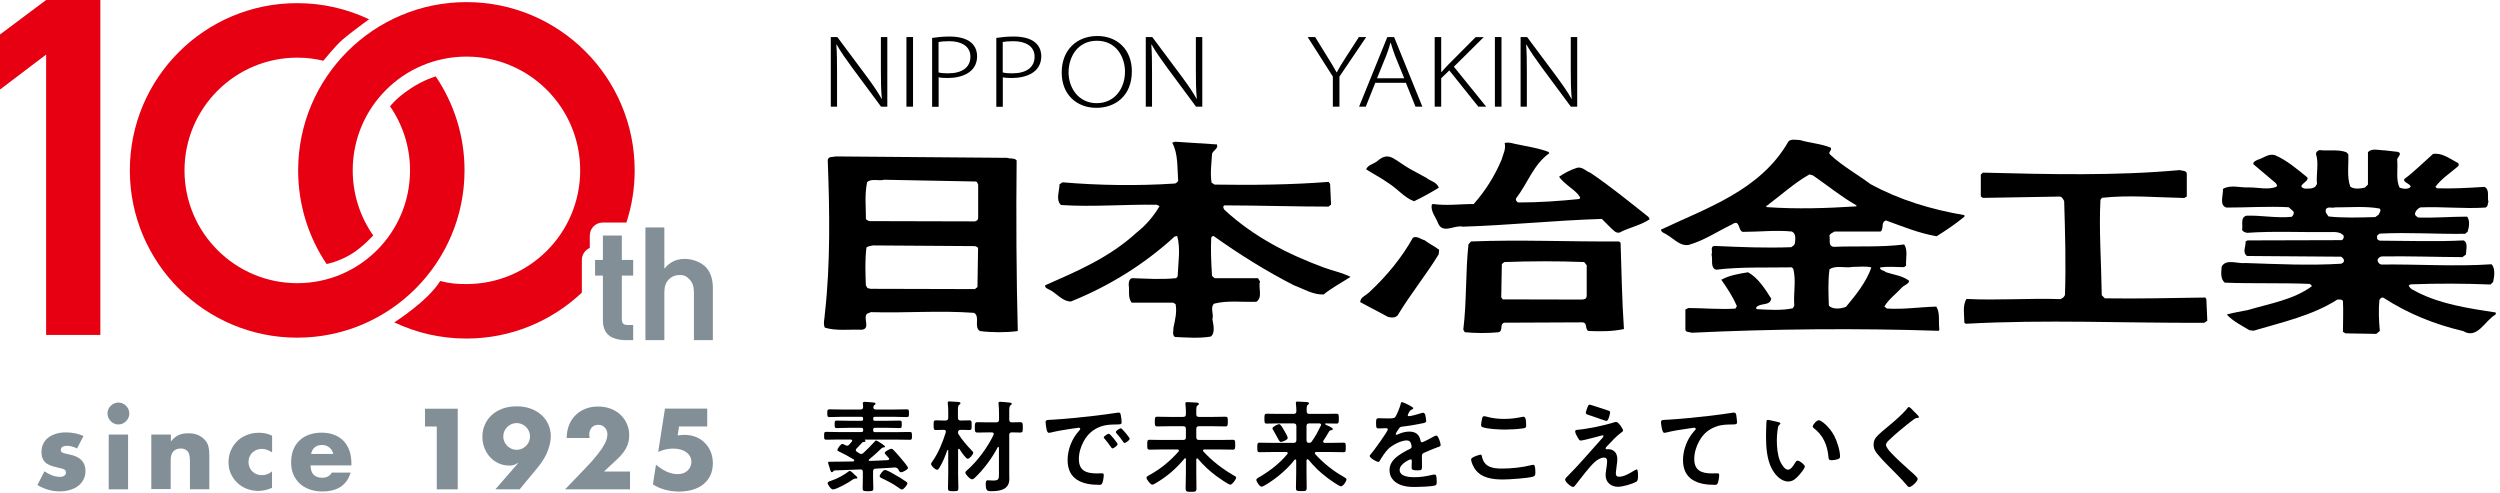
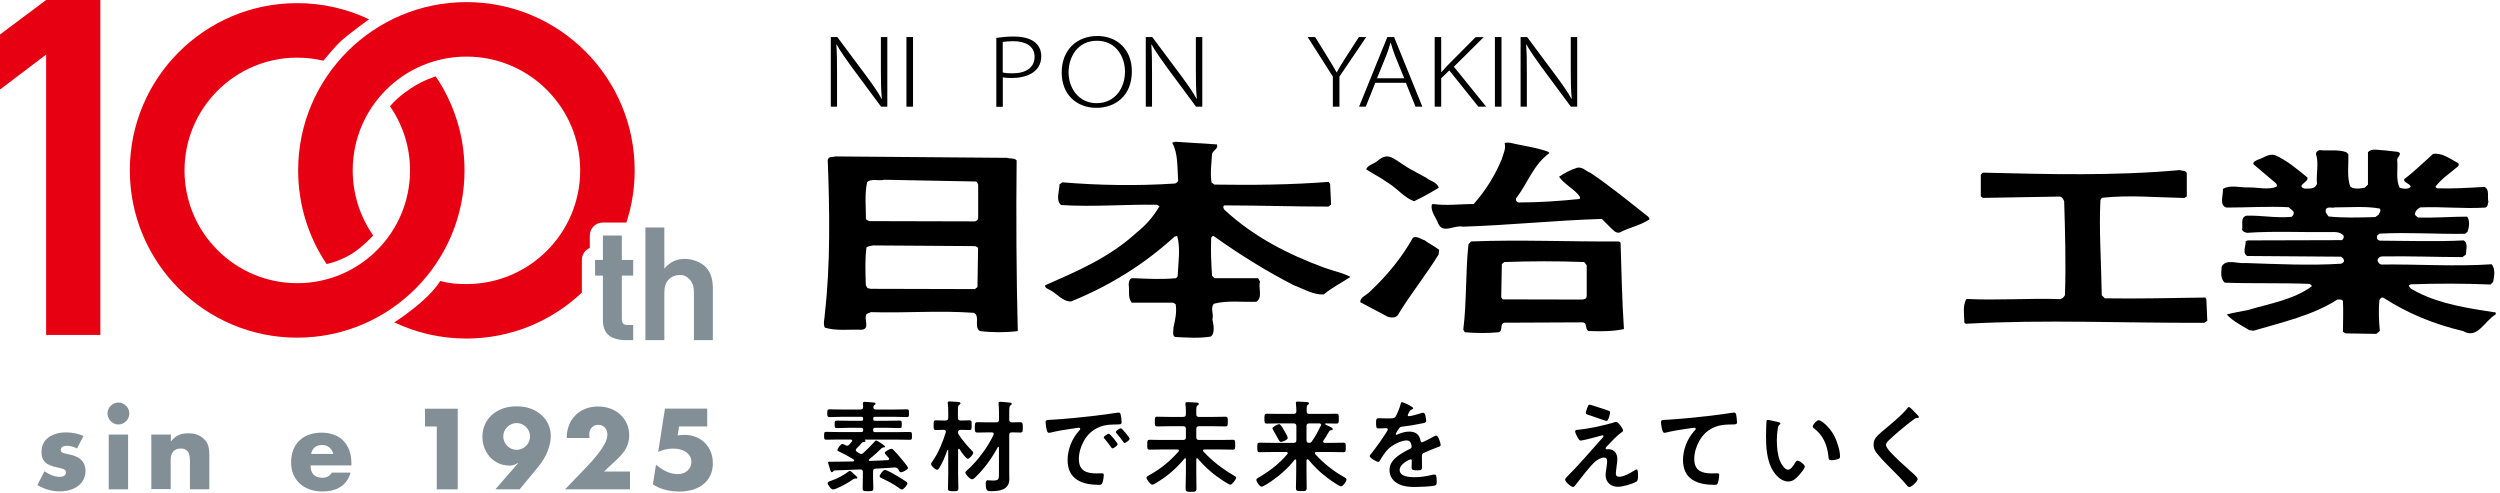
<svg xmlns="http://www.w3.org/2000/svg" width="284" height="56" viewBox="0 0 284 56" fill="none">
  <g clip-path="url(#clip0_1659_1316)">
    <path d="M5.24 6.2L0 10.17V3.92L5.24 0H11.4V38.05H5.24V6.2Z" fill="#E70012" />
    <path d="M46.63 10.069C45.03 11.109 44.31 12.079 44.31 12.079C45.74 14.149 46.58 16.659 46.58 19.359C46.58 26.439 40.84 32.169 33.77 32.169C26.7 32.169 20.96 26.429 20.96 19.359C20.96 12.289 26.7 6.549 33.77 6.549C34.79 6.549 35.78 6.669 36.74 6.899C36.74 6.899 38.08 5.219 38.94 4.479C39.79 3.739 41.92 2.189 41.92 2.189C39.45 1.019 36.69 0.359 33.78 0.359C23.26 0.339 14.75 8.859 14.75 19.349C14.75 29.839 23.26 38.359 33.76 38.359C44.26 38.359 52.77 29.849 52.77 19.349C52.77 15.399 51.56 11.729 49.5 8.679C49.5 8.679 48.23 9.019 46.63 10.059" fill="#E70012" />
    <path d="M66.999 28.17V26.76C66.999 25.94 67.659 25.28 68.479 25.28H71.159C71.769 23.42 72.099 21.43 72.099 19.36C72.099 8.8 63.539 0.24 52.989 0.24C42.439 0.24 33.869 8.8 33.869 19.35C33.869 23.29 35.059 26.95 37.099 29.99C37.099 29.99 38.439 29.77 39.979 28.82C41.169 28.09 42.399 26.75 42.399 26.75C40.929 24.65 40.069 22.1 40.069 19.35C40.069 12.21 45.849 6.43 52.989 6.43C60.129 6.43 65.909 12.21 65.909 19.35C65.909 26.49 60.129 32.27 52.989 32.27C51.959 32.27 51.129 32.22 50.009 31.92C48.599 34.22 44.789 36.62 44.789 36.62C47.269 37.8 50.049 38.46 52.979 38.46C58.059 38.46 62.679 36.47 66.099 33.24V29.53C66.099 28.92 66.469 28.4 66.989 28.17H66.999Z" fill="#E70012" />
    <path d="M68.49 26.76H70.64V29.53H71.93V31.31H70.64V36.24C70.63 36.7 70.84 36.93 71.27 36.92H71.93V38.64H71.01C70.39 38.64 69.5 38.44 69.1 38.04C68.69 37.66 68.49 37.11 68.49 36.39V31.31H67.6V29.53H68.49V26.76Z" fill="#828F97" />
    <path d="M73.32 25.84H75.47V30.49H75.5C76.08 29.77 76.85 29.41 77.79 29.41C78.52 29.41 79.43 29.68 80.04 30.21C80.64 30.75 80.95 31.54 80.98 32.58V38.64H78.83V33.21C78.83 32.57 78.67 32.09 78.34 31.75C78.02 31.41 77.74 31.24 77.23 31.24C76.72 31.24 76.3 31.41 75.97 31.75C75.64 32.08 75.47 32.57 75.47 33.21V38.64H73.32V25.84Z" fill="#828F97" />
    <path d="M8.78 50.961C8.37 50.751 7.98 50.641 7.59 50.641C7.39 50.641 7.22 50.681 7.1 50.761C6.97 50.841 6.91 50.951 6.91 51.091C6.91 51.161 6.91 51.221 6.94 51.271C6.97 51.321 7 51.361 7.07 51.401C7.14 51.441 7.24 51.481 7.37 51.511C7.5 51.541 7.68 51.581 7.9 51.631C8.51 51.751 8.96 51.971 9.26 52.281C9.56 52.591 9.71 52.991 9.71 53.481C9.71 53.841 9.64 54.171 9.49 54.461C9.34 54.751 9.14 55.001 8.88 55.201C8.62 55.401 8.31 55.551 7.94 55.661C7.58 55.771 7.17 55.821 6.74 55.821C5.9 55.821 5.07 55.581 4.25 55.101L5.05 53.541C5.67 53.961 6.25 54.171 6.8 54.171C7 54.171 7.17 54.131 7.3 54.041C7.43 53.951 7.49 53.841 7.49 53.701C7.49 53.621 7.48 53.551 7.46 53.501C7.44 53.451 7.4 53.401 7.33 53.351C7.27 53.311 7.17 53.261 7.04 53.231C6.91 53.201 6.75 53.161 6.55 53.111C5.87 52.971 5.39 52.771 5.12 52.501C4.85 52.231 4.71 51.851 4.71 51.381C4.71 51.031 4.77 50.721 4.9 50.441C5.03 50.161 5.22 49.921 5.46 49.731C5.7 49.541 6 49.391 6.34 49.281C6.68 49.171 7.07 49.121 7.49 49.121C8.18 49.121 8.85 49.251 9.49 49.521L8.75 50.951L8.78 50.961Z" fill="#828F97" />
    <path d="M12.211 46.971C12.211 46.8 12.241 46.641 12.311 46.49C12.371 46.34 12.461 46.211 12.581 46.1C12.691 45.99 12.821 45.901 12.971 45.831C13.121 45.77 13.281 45.73 13.451 45.73C13.621 45.73 13.781 45.761 13.931 45.831C14.081 45.891 14.211 45.98 14.321 46.1C14.431 46.221 14.521 46.35 14.591 46.49C14.651 46.641 14.691 46.8 14.691 46.971C14.691 47.141 14.661 47.3 14.591 47.45C14.531 47.6 14.441 47.73 14.321 47.85C14.211 47.961 14.071 48.05 13.931 48.12C13.781 48.181 13.621 48.221 13.451 48.221C13.281 48.221 13.121 48.191 12.971 48.12C12.821 48.05 12.691 47.971 12.581 47.85C12.471 47.74 12.381 47.6 12.311 47.45C12.251 47.3 12.211 47.141 12.211 46.971ZM14.551 49.361V55.59H12.351V49.361H14.551Z" fill="#828F97" />
    <path d="M17.209 49.361H19.41V50.151C19.709 49.791 20.009 49.541 20.32 49.411C20.63 49.281 20.989 49.221 21.399 49.221C21.84 49.221 22.209 49.291 22.52 49.431C22.829 49.571 23.099 49.771 23.32 50.031C23.5 50.241 23.619 50.481 23.68 50.731C23.739 50.991 23.779 51.291 23.779 51.621V55.581H21.579V52.431C21.579 52.121 21.559 51.871 21.509 51.681C21.47 51.491 21.39 51.341 21.27 51.221C21.169 51.121 21.059 51.051 20.939 51.011C20.82 50.971 20.689 50.951 20.549 50.951C20.18 50.951 19.89 51.061 19.689 51.281C19.489 51.501 19.39 51.821 19.39 52.231V55.561H17.189V49.331L17.209 49.361Z" fill="#828F97" />
-     <path d="M30.891 51.38C30.511 51.12 30.121 50.99 29.741 50.99C29.531 50.99 29.331 51.03 29.151 51.1C28.971 51.17 28.811 51.28 28.671 51.41C28.531 51.54 28.421 51.7 28.351 51.88C28.271 52.06 28.231 52.27 28.231 52.49C28.231 52.71 28.271 52.91 28.351 53.09C28.431 53.27 28.531 53.43 28.671 53.56C28.801 53.69 28.961 53.8 29.151 53.87C29.341 53.94 29.531 53.98 29.751 53.98C30.161 53.98 30.551 53.84 30.901 53.55V55.42C30.361 55.65 29.841 55.77 29.361 55.77C28.911 55.77 28.471 55.69 28.071 55.54C27.671 55.39 27.301 55.17 26.991 54.88C26.681 54.59 26.431 54.25 26.241 53.85C26.051 53.45 25.961 53 25.961 52.51C25.961 52.02 26.051 51.56 26.231 51.16C26.411 50.75 26.651 50.4 26.961 50.1C27.271 49.8 27.631 49.57 28.061 49.41C28.491 49.24 28.941 49.16 29.431 49.16C29.961 49.16 30.461 49.27 30.911 49.5V51.37L30.891 51.38Z" fill="#828F97" />
    <path d="M35.28 52.85C35.28 53.8 35.73 54.27 36.62 54.27C37.1 54.27 37.46 54.08 37.7 53.69H39.83C39.4 55.12 38.33 55.83 36.61 55.83C36.08 55.83 35.6 55.75 35.16 55.59C34.72 55.43 34.35 55.21 34.04 54.92C33.73 54.63 33.49 54.28 33.32 53.88C33.15 53.47 33.07 53.02 33.07 52.52C33.07 52.02 33.15 51.53 33.31 51.12C33.47 50.7 33.7 50.35 34 50.06C34.3 49.77 34.66 49.54 35.09 49.39C35.52 49.23 36 49.15 36.53 49.15C37.06 49.15 37.53 49.23 37.95 49.39C38.37 49.55 38.73 49.78 39.02 50.08C39.31 50.38 39.53 50.75 39.69 51.18C39.84 51.61 39.92 52.1 39.92 52.64V52.87H35.29L35.28 52.85ZM37.86 51.57C37.79 51.26 37.64 51.01 37.41 50.83C37.18 50.64 36.91 50.55 36.58 50.55C36.24 50.55 35.96 50.64 35.75 50.82C35.54 51 35.4 51.25 35.34 51.57H37.86Z" fill="#828F97" />
    <path d="M49.619 48.45H48.279V46.43H51.999V55.59H49.619V48.45Z" fill="#828F97" />
    <path d="M56.271 55.59L58.871 52.6H58.821C58.591 52.74 58.411 52.82 58.261 52.85C58.111 52.88 57.981 52.89 57.871 52.89C57.421 52.89 57.011 52.8 56.641 52.63C56.271 52.46 55.941 52.23 55.671 51.93C55.401 51.63 55.191 51.29 55.031 50.89C54.881 50.49 54.801 50.07 54.801 49.61C54.801 49.12 54.891 48.67 55.071 48.26C55.251 47.84 55.511 47.48 55.841 47.17C56.181 46.86 56.581 46.61 57.061 46.43C57.541 46.25 58.081 46.16 58.681 46.16C59.281 46.16 59.831 46.25 60.311 46.43C60.791 46.61 61.191 46.85 61.531 47.16C61.871 47.47 62.121 47.83 62.301 48.24C62.481 48.65 62.571 49.08 62.571 49.55C62.571 50.07 62.451 50.63 62.221 51.23C61.991 51.83 61.631 52.43 61.161 53.01L59.031 55.59H56.271ZM60.211 49.58C60.211 49.37 60.171 49.17 60.091 48.99C60.011 48.81 59.901 48.65 59.761 48.51C59.621 48.37 59.461 48.26 59.281 48.18C59.101 48.1 58.901 48.06 58.691 48.06C58.481 48.06 58.281 48.1 58.101 48.18C57.921 48.26 57.761 48.37 57.621 48.51C57.481 48.65 57.371 48.81 57.291 48.99C57.211 49.17 57.171 49.37 57.171 49.58C57.171 49.79 57.211 49.99 57.291 50.17C57.371 50.35 57.481 50.51 57.621 50.65C57.761 50.79 57.921 50.9 58.101 50.98C58.281 51.06 58.481 51.1 58.691 51.1C58.901 51.1 59.101 51.06 59.281 50.98C59.461 50.9 59.621 50.79 59.761 50.65C59.901 50.51 60.011 50.35 60.091 50.17C60.171 49.99 60.211 49.79 60.211 49.58Z" fill="#828F97" />
    <path d="M71.57 55.59H64.189L66.459 53.23C67.059 52.61 67.529 52.08 67.87 51.64C68.21 51.21 68.459 50.84 68.629 50.54C68.799 50.24 68.9 50 68.939 49.81C68.98 49.62 68.999 49.47 68.999 49.34C68.999 49.2 68.98 49.07 68.93 48.94C68.889 48.81 68.82 48.69 68.73 48.59C68.639 48.49 68.529 48.41 68.409 48.35C68.279 48.29 68.139 48.26 67.969 48.26C67.65 48.26 67.389 48.37 67.209 48.58C67.029 48.79 66.939 49.05 66.939 49.37C66.939 49.46 66.95 49.59 66.98 49.76H64.379C64.379 49.23 64.469 48.74 64.639 48.3C64.809 47.86 65.059 47.49 65.379 47.17C65.699 46.85 66.07 46.61 66.499 46.44C66.93 46.27 67.409 46.18 67.93 46.18C68.45 46.18 68.909 46.26 69.349 46.42C69.789 46.58 70.159 46.81 70.469 47.1C70.79 47.39 71.029 47.74 71.209 48.14C71.389 48.54 71.48 48.98 71.48 49.45C71.48 49.95 71.37 50.42 71.159 50.84C70.95 51.27 70.599 51.7 70.129 52.15L68.609 53.57H71.57V55.59Z" fill="#828F97" />
    <path d="M80.31 48.45H77.14L76.98 49.46C77.13 49.44 77.26 49.43 77.38 49.42C77.5 49.41 77.63 49.4 77.76 49.4C78.22 49.4 78.65 49.48 79.05 49.64C79.45 49.8 79.79 50.02 80.07 50.31C80.35 50.59 80.58 50.93 80.74 51.33C80.9 51.73 80.98 52.16 80.98 52.63C80.98 53.12 80.89 53.57 80.71 53.97C80.53 54.37 80.27 54.71 79.94 54.98C79.61 55.26 79.2 55.47 78.73 55.62C78.25 55.77 77.72 55.84 77.14 55.84C76.59 55.84 76.06 55.77 75.57 55.64C75.07 55.51 74.6 55.3 74.17 55.03L74.52 52.79C74.93 53.14 75.34 53.4 75.76 53.59C76.18 53.77 76.58 53.86 76.96 53.86C77.45 53.86 77.83 53.73 78.11 53.46C78.39 53.2 78.54 52.87 78.54 52.48C78.54 52.03 78.35 51.66 77.97 51.38C77.59 51.1 77.09 50.96 76.48 50.96C76.2 50.96 75.92 50.99 75.63 51.05C75.34 51.11 75.05 51.21 74.77 51.34L75.54 46.42H80.34V48.44L80.31 48.45Z" fill="#828F97" />
    <path d="M95.289 51.28C95.219 51.26 95.129 51.21 95.129 51.12C95.129 50.97 95.499 50.43 95.689 50.43C95.779 50.43 95.949 50.52 96.029 50.57C96.109 50.6 96.149 50.63 96.229 50.63C96.339 50.63 96.419 50.57 96.489 50.49C96.579 50.39 96.669 50.29 96.759 50.17C96.779 50.14 96.809 50.11 96.809 50.07C96.809 49.97 96.729 49.94 96.639 49.93H95.219C94.779 49.93 94.319 49.95 93.879 49.95C93.619 49.95 93.619 49.85 93.619 49.51C93.619 49.15 93.619 49.06 93.879 49.06C94.329 49.06 94.779 49.08 95.219 49.08H97.839C97.989 49.08 98.059 49.02 98.059 48.86V48.83C98.059 48.67 97.999 48.6 97.839 48.6H96.409C95.969 48.6 95.519 48.63 95.069 48.63C94.809 48.63 94.819 48.53 94.819 48.2C94.819 47.87 94.809 47.78 95.079 47.78C95.519 47.78 95.969 47.8 96.409 47.8H97.869C98.009 47.8 98.039 47.74 98.049 47.62V47.53C98.039 47.4 97.999 47.35 97.869 47.35H95.579C95.139 47.35 94.689 47.38 94.239 47.38C93.979 47.38 93.979 47.27 93.979 46.94C93.979 46.61 93.979 46.5 94.239 46.5C94.689 46.5 95.139 46.52 95.579 46.52H97.739C97.959 46.52 98.049 46.44 98.049 46.22C98.049 46.12 98.019 45.85 98.019 45.82C98.019 45.68 98.109 45.65 98.219 45.65C98.379 45.65 98.989 45.7 99.179 45.72C99.269 45.73 99.459 45.73 99.459 45.87C99.459 45.95 99.389 45.97 99.309 46.03C99.229 46.1 99.209 46.18 99.209 46.28C99.209 46.46 99.359 46.52 99.519 46.52H101.649C102.089 46.52 102.549 46.5 102.989 46.5C103.259 46.5 103.259 46.59 103.259 46.94C103.259 47.29 103.259 47.38 102.989 47.38C102.549 47.38 102.089 47.35 101.649 47.35H99.369C99.239 47.36 99.199 47.41 99.199 47.53V47.62C99.199 47.74 99.249 47.79 99.369 47.8H100.839C101.289 47.8 101.739 47.78 102.179 47.78C102.449 47.78 102.439 47.87 102.439 48.2C102.439 48.53 102.449 48.63 102.179 48.63C101.739 48.63 101.289 48.6 100.839 48.6H99.409C99.249 48.6 99.189 48.67 99.189 48.82V48.87C99.189 49.02 99.249 49.09 99.389 49.09H101.989C102.439 49.09 102.889 49.07 103.329 49.07C103.599 49.07 103.599 49.17 103.599 49.52C103.599 49.87 103.599 49.96 103.339 49.96C102.889 49.96 102.439 49.94 101.989 49.94H98.289C98.289 49.94 98.239 49.95 98.239 49.97C98.239 49.98 98.249 49.99 98.259 50C98.289 50.03 98.329 50.07 98.329 50.11C98.329 50.18 98.239 50.2 98.179 50.2C97.999 50.2 97.939 50.27 97.909 50.31C97.719 50.53 97.509 50.74 97.309 50.95C97.259 51.01 97.219 51.05 97.219 51.13C97.219 51.22 97.279 51.28 97.339 51.32L97.609 51.49C97.679 51.54 97.749 51.57 97.829 51.57C97.939 51.57 98.009 51.51 98.079 51.46C98.519 51.05 98.939 50.63 99.339 50.19C99.419 50.11 99.439 50.04 99.529 50.04C99.639 50.04 100.539 50.61 100.539 50.73C100.539 50.83 100.419 50.83 100.349 50.83C100.249 50.84 100.169 50.9 100.099 50.97C99.669 51.4 99.199 51.8 98.739 52.18C98.709 52.21 98.689 52.24 98.689 52.27C98.689 52.34 98.749 52.36 98.799 52.36C99.479 52.35 100.169 52.3 100.859 52.27C100.939 52.26 101.009 52.22 101.009 52.13C101.009 52.08 100.989 52.05 100.959 52.02C100.889 51.94 100.819 51.87 100.759 51.8C100.609 51.64 100.509 51.53 100.509 51.45C100.509 51.28 101.109 50.98 101.259 50.98C101.359 50.98 101.439 51.05 101.499 51.12C101.759 51.38 102.009 51.66 102.249 51.95C102.399 52.12 103.149 52.99 103.149 53.16C103.149 53.35 102.529 53.65 102.369 53.65C102.259 53.65 102.149 53.56 102.099 53.41C102.029 53.24 101.849 53.1 101.669 53.1C101.529 53.1 101.189 53.13 100.979 53.15C100.279 53.2 100.189 53.2 99.469 53.24C99.249 53.25 99.179 53.37 99.179 53.57V54.18C99.179 54.61 99.209 55.04 99.209 55.48C99.209 55.8 99.059 55.8 98.609 55.8C98.109 55.8 97.999 55.79 97.999 55.46C97.999 55.03 98.019 54.6 98.019 54.18V53.62C98.019 53.42 97.939 53.31 97.729 53.33C96.749 53.35 95.789 53.42 94.809 53.44C94.729 53.46 94.719 53.46 94.659 53.54C94.609 53.59 94.569 53.64 94.499 53.64C94.389 53.64 94.319 53.44 94.239 53.12C94.219 53.04 94.179 52.96 94.159 52.87C94.139 52.8 94.069 52.63 94.069 52.55C94.069 52.47 94.139 52.45 94.209 52.45H94.649C95.389 52.43 96.139 52.45 96.879 52.42C96.959 52.42 97.039 52.39 97.039 52.3C97.039 52.25 97.009 52.22 96.969 52.19C96.229 51.74 96.039 51.65 95.269 51.27L95.289 51.28ZM97.289 54.37C97.289 54.37 97.229 54.37 97.209 54.36H97.149C97.009 54.36 96.669 54.61 96.539 54.7C96.219 54.92 94.979 55.6 94.629 55.6C94.359 55.6 94.019 55.01 94.019 54.89C94.019 54.75 94.219 54.67 94.369 54.63C95.169 54.37 95.959 53.9 96.399 53.56C96.429 53.54 96.479 53.5 96.539 53.5C96.679 53.5 96.949 53.8 97.059 53.9C97.139 53.97 97.399 54.18 97.399 54.27C97.399 54.33 97.339 54.37 97.289 54.37ZM102.459 55.61C102.349 55.61 102.209 55.5 102.119 55.43C101.469 54.96 100.889 54.67 100.179 54.33C100.059 54.27 99.929 54.23 99.929 54.08C99.929 53.95 100.299 53.39 100.529 53.39C100.759 53.39 101.519 53.83 101.739 53.97C102.139 54.2 102.579 54.46 102.939 54.72C102.999 54.77 103.079 54.82 103.079 54.91C103.079 55.09 102.659 55.61 102.459 55.61Z" fill="black" />
    <path d="M110.44 51.24C110.5 51.28 110.56 51.35 110.56 51.43C110.56 51.65 110.12 52.12 109.94 52.12C109.72 52.12 109.13 51.24 109.01 51.03C108.99 51.01 108.96 50.98 108.93 50.98C108.87 50.98 108.84 51.04 108.84 51.08V53.88C108.84 54.4 108.87 54.92 108.87 55.45C108.87 55.79 108.76 55.8 108.28 55.8C107.84 55.8 107.69 55.79 107.69 55.47C107.69 54.95 107.72 54.42 107.72 53.88V51.18C107.72 51.18 107.7 51.12 107.66 51.12C107.65 51.12 107.63 51.12 107.61 51.15C107.35 51.89 107.1 52.51 106.69 53.18C106.62 53.27 106.58 53.36 106.44 53.36C106.25 53.36 105.77 52.93 105.77 52.71C105.77 52.61 105.88 52.47 105.94 52.39C106.6 51.46 107.1 50.21 107.44 49.12C107.44 49.09 107.45 49.06 107.45 49.03C107.45 48.88 107.34 48.83 107.2 48.83H107.17C106.86 48.83 106.53 48.85 106.32 48.85C106.06 48.85 106.06 48.71 106.06 48.29C106.06 47.87 106.06 47.75 106.32 47.75C106.52 47.75 106.85 47.77 107.17 47.77H107.4C107.62 47.77 107.72 47.68 107.72 47.45V46.84C107.72 46.5 107.71 46.14 107.67 45.85C107.67 45.82 107.66 45.78 107.66 45.75C107.66 45.62 107.75 45.6 107.86 45.6C107.98 45.6 108.7 45.65 108.86 45.66C108.95 45.67 109.11 45.68 109.11 45.82C109.11 45.9 109.04 45.93 108.96 45.99C108.83 46.07 108.82 46.3 108.82 46.68V47.45C108.82 47.68 108.92 47.77 109.14 47.77H109.27C109.59 47.77 109.92 47.75 110.13 47.75C110.39 47.75 110.38 47.91 110.38 48.29C110.38 48.7 110.39 48.85 110.13 48.85C109.9 48.85 109.59 48.83 109.27 48.83H109.14C108.95 48.83 108.85 48.91 108.83 49.11C108.83 49.21 108.84 49.26 108.9 49.35C109.34 50.03 109.85 50.62 110.42 51.21L110.44 51.24ZM112.25 49.12C111.85 49.12 111.46 49.14 111.06 49.14C110.73 49.14 110.74 48.98 110.74 48.55C110.74 48.12 110.73 47.96 111.06 47.96C111.46 47.96 111.85 47.98 112.25 47.98H113.17C113.4 47.98 113.49 47.88 113.49 47.66V47C113.49 46.63 113.47 46.21 113.44 45.91C113.44 45.88 113.43 45.83 113.43 45.8C113.43 45.66 113.52 45.64 113.63 45.64C113.8 45.64 114.47 45.71 114.66 45.73C114.75 45.74 114.93 45.74 114.93 45.88C114.93 45.96 114.88 45.98 114.78 46.05C114.67 46.14 114.65 46.39 114.65 46.75V47.66C114.65 47.86 114.72 47.97 114.93 47.98C115.24 47.97 115.58 47.96 115.87 47.96C116.2 47.96 116.19 48.12 116.19 48.55C116.19 48.98 116.21 49.14 115.87 49.14C115.6 49.14 115.22 49.11 114.93 49.12C114.71 49.12 114.65 49.23 114.65 49.43V53.66C114.65 53.91 114.66 54.17 114.66 54.42C114.66 55.63 113.58 55.8 112.6 55.8C112.17 55.8 111.98 55.77 111.98 54.96C111.98 54.8 111.99 54.56 112.21 54.56C112.35 54.56 112.61 54.59 112.83 54.59C113.5 54.59 113.48 54.39 113.48 53.74V50.85C113.48 50.85 113.46 50.76 113.41 50.76C113.38 50.76 113.35 50.78 113.34 50.81C112.7 52.03 111.82 53.23 110.83 54.19C110.74 54.28 110.58 54.45 110.43 54.45C110.18 54.45 109.66 53.87 109.66 53.69C109.66 53.6 109.78 53.49 109.85 53.43C111.01 52.42 112.22 50.79 112.87 49.39C112.88 49.36 112.89 49.32 112.89 49.29C112.89 49.15 112.78 49.13 112.67 49.12H112.23H112.25Z" fill="black" />
    <path d="M119.419 47.689C121.079 47.589 122.729 47.419 124.379 47.229C125.239 47.129 126.099 47.009 126.949 46.879C126.999 46.869 127.049 46.869 127.099 46.869C127.269 46.869 127.289 47.019 127.319 47.149C127.369 47.339 127.419 47.789 127.419 47.979C127.419 48.229 127.179 48.209 126.909 48.219C126.249 48.229 125.669 48.229 125.029 48.459C124.159 48.779 123.539 49.329 123.099 50.149C122.769 50.749 122.559 51.449 122.559 52.149C122.559 53.469 123.399 53.779 124.559 53.779C124.749 53.779 124.999 53.769 125.129 53.769C125.299 53.769 125.389 53.779 125.389 53.959C125.389 54.189 125.309 54.689 125.219 54.889C125.139 55.059 125.049 55.079 124.859 55.079C122.929 55.079 121.279 54.469 121.279 52.259C121.279 51.099 121.759 49.849 122.529 48.999C122.649 48.859 122.719 48.779 122.719 48.729C122.719 48.629 122.629 48.589 122.549 48.589C122.469 48.589 121.949 48.679 121.829 48.689C121.069 48.799 120.049 48.959 119.319 49.149C119.259 49.159 119.209 49.169 119.149 49.169C118.989 49.169 118.929 48.919 118.899 48.799C118.849 48.609 118.779 48.179 118.779 47.979C118.779 47.679 118.939 47.719 119.439 47.679L119.419 47.689ZM126.959 50.459C126.959 50.629 126.509 50.939 126.379 50.939C126.299 50.939 126.269 50.859 126.219 50.799C125.989 50.469 125.739 50.149 125.489 49.849C125.459 49.819 125.389 49.749 125.389 49.689C125.389 49.549 125.839 49.269 125.969 49.269C126.099 49.269 126.959 50.319 126.959 50.459ZM128.329 49.839C128.329 49.999 127.889 50.319 127.749 50.319C127.669 50.319 127.629 50.229 127.579 50.169C127.399 49.899 127.069 49.479 126.839 49.229C126.809 49.199 126.759 49.129 126.759 49.079C126.759 48.939 127.199 48.649 127.339 48.649C127.449 48.649 128.329 49.699 128.329 49.839Z" fill="black" />
    <path d="M134.728 52.17C134.728 52.11 134.708 52.06 134.628 52.06C134.598 52.06 134.568 52.07 134.548 52.11C133.628 53.21 132.618 54.1 131.368 54.84C131.248 54.92 131.018 55.06 130.898 55.06C130.698 55.06 130.238 54.46 130.238 54.27C130.238 54.15 130.398 54.07 130.498 54.01C131.848 53.27 132.858 52.44 133.878 51.3C133.898 51.27 133.928 51.24 133.928 51.2C133.928 51.1 133.848 51.07 133.768 51.06H132.008C131.528 51.06 131.068 51.08 130.598 51.08C130.318 51.08 130.328 50.93 130.328 50.52C130.328 50.11 130.318 49.96 130.598 49.96C131.068 49.96 131.528 49.98 132.008 49.98H134.398C134.628 49.98 134.718 49.89 134.718 49.66V48.73C134.718 48.51 134.628 48.42 134.398 48.42H132.788C132.348 48.42 131.898 48.44 131.458 48.44C131.188 48.44 131.188 48.3 131.188 47.88C131.188 47.46 131.188 47.34 131.458 47.34C131.898 47.34 132.338 47.36 132.788 47.36H134.398C134.628 47.36 134.718 47.27 134.718 47.04V46.73C134.718 46.47 134.698 46.2 134.668 45.95C134.668 45.92 134.658 45.87 134.658 45.84C134.658 45.69 134.758 45.68 134.878 45.68C135.098 45.68 135.638 45.71 135.888 45.73C135.978 45.74 136.188 45.74 136.188 45.89C136.188 45.97 136.128 45.99 136.038 46.06C135.908 46.16 135.898 46.29 135.898 46.67V47.07C135.898 47.29 135.998 47.36 136.218 47.36H137.878C138.318 47.36 138.768 47.34 139.208 47.34C139.488 47.34 139.478 47.49 139.478 47.88C139.478 48.27 139.488 48.44 139.208 48.44C138.768 48.44 138.318 48.42 137.878 48.42H136.218C135.988 48.42 135.898 48.51 135.898 48.73V49.66C135.898 49.89 135.988 49.98 136.218 49.98H138.638C139.118 49.98 139.578 49.96 140.048 49.96C140.328 49.96 140.318 50.11 140.318 50.52C140.318 50.93 140.328 51.08 140.048 51.08C139.578 51.08 139.118 51.06 138.638 51.06H136.818C136.738 51.07 136.658 51.09 136.658 51.19C136.658 51.24 136.678 51.26 136.708 51.29C137.698 52.37 138.848 53.25 140.118 53.99C140.268 54.07 140.428 54.15 140.428 54.25C140.428 54.45 139.978 55.06 139.768 55.06C139.558 55.06 138.468 54.29 138.248 54.13C137.428 53.53 136.738 52.89 136.088 52.12C136.068 52.1 136.028 52.07 135.998 52.07C135.918 52.07 135.898 52.14 135.898 52.2V53.72C135.898 54.31 135.918 54.9 135.918 55.48C135.918 55.85 135.798 55.87 135.308 55.87C134.818 55.87 134.688 55.86 134.688 55.47C134.688 54.89 134.718 54.31 134.718 53.72V52.19L134.728 52.17Z" fill="black" />
    <path d="M148.509 52.169C148.509 52.169 148.419 52.199 148.419 52.299V53.649C148.419 54.239 148.439 54.829 148.439 55.419C148.439 55.779 148.319 55.789 147.829 55.789C147.339 55.789 147.219 55.779 147.219 55.419C147.219 54.829 147.249 54.239 147.249 53.649V52.319C147.239 52.259 147.219 52.189 147.149 52.189C147.119 52.189 147.089 52.209 147.059 52.239C146.229 53.319 145.009 54.329 143.849 55.039C143.629 55.169 143.399 55.289 143.319 55.289C143.099 55.289 142.719 54.719 142.719 54.509C142.719 54.369 143.019 54.209 143.139 54.149C144.299 53.469 145.379 52.619 146.239 51.589C146.259 51.559 146.289 51.529 146.289 51.479C146.289 51.389 146.199 51.349 146.119 51.349H144.509C144.029 51.349 143.569 51.369 143.099 51.369C142.829 51.369 142.829 51.249 142.829 50.829C142.829 50.409 142.829 50.289 143.099 50.289C143.569 50.289 144.029 50.309 144.509 50.309H146.949C147.169 50.309 147.269 50.219 147.269 49.989V48.419C147.269 48.189 147.169 48.099 146.949 48.099H145.229C144.799 48.099 144.359 48.119 143.909 48.119C143.629 48.119 143.639 47.969 143.639 47.559C143.639 47.149 143.639 46.999 143.909 46.999C144.349 46.999 144.789 47.019 145.229 47.019H146.949C147.169 47.019 147.269 46.929 147.269 46.699C147.269 46.449 147.249 46.159 147.219 45.889C147.219 45.839 147.209 45.809 147.209 45.769C147.209 45.629 147.309 45.619 147.429 45.619C147.649 45.619 148.169 45.649 148.419 45.669C148.519 45.679 148.699 45.689 148.699 45.829C148.699 45.899 148.639 45.929 148.559 45.989C148.449 46.079 148.439 46.229 148.439 46.469V46.729C148.439 46.949 148.539 47.019 148.759 47.019H150.499C150.929 47.019 151.369 46.999 151.819 46.999C152.099 46.999 152.089 47.149 152.089 47.559C152.089 47.969 152.099 48.119 151.819 48.119C151.409 48.119 151.009 48.099 150.609 48.099C150.579 48.099 150.529 48.119 150.529 48.169C150.529 48.219 150.689 48.279 150.729 48.309C151.219 48.529 151.409 48.629 151.409 48.739C151.409 48.849 151.299 48.849 151.239 48.869C151.129 48.879 151.049 48.919 150.989 49.009C150.739 49.439 150.599 49.679 150.339 50.059C150.319 50.089 150.309 50.119 150.309 50.159C150.309 50.259 150.389 50.299 150.479 50.309H151.209C151.669 50.309 152.139 50.289 152.619 50.289C152.889 50.289 152.879 50.429 152.879 50.829C152.879 51.229 152.889 51.369 152.619 51.369C152.139 51.369 151.679 51.349 151.209 51.349H149.529C149.449 51.349 149.369 51.379 149.369 51.479C149.369 51.529 149.379 51.549 149.399 51.579C150.349 52.629 151.469 53.519 152.709 54.209C152.869 54.299 152.959 54.359 152.959 54.469C152.959 54.699 152.559 55.249 152.339 55.249C152.119 55.249 150.959 54.419 150.719 54.229C149.899 53.609 149.299 53.009 148.639 52.219C148.609 52.199 148.579 52.169 148.539 52.169H148.509ZM145.519 50.209C145.379 50.209 145.289 50.039 145.069 49.629C144.969 49.439 144.829 49.189 144.649 48.879C144.619 48.819 144.549 48.729 144.549 48.659C144.549 48.469 145.189 48.179 145.309 48.179C145.489 48.179 145.799 48.759 145.889 48.919C145.979 49.059 146.289 49.609 146.289 49.749C146.289 49.969 145.679 50.199 145.529 50.199L145.519 50.209ZM150.079 48.259C150.079 48.149 149.989 48.109 149.889 48.099H148.729C148.509 48.099 148.419 48.189 148.419 48.419V49.989C148.419 50.209 148.499 50.299 148.709 50.309C148.869 50.309 148.939 50.259 149.019 50.149C149.459 49.539 149.709 49.039 150.039 48.369C150.059 48.339 150.069 48.309 150.069 48.269L150.079 48.259Z" fill="black" />
    <path d="M160.54 46.38C160.54 46.45 160.46 46.49 160.4 46.52C160.22 46.59 160.17 46.64 160.03 46.91C160 46.97 159.92 47.1 159.92 47.17C159.92 47.25 159.98 47.28 160.05 47.28C160.28 47.28 161.13 47.04 161.37 46.96C161.45 46.93 161.57 46.89 161.65 46.89C161.84 46.89 161.9 47.07 161.93 47.23C161.96 47.38 162.02 47.68 162.02 47.84C162.02 48.03 161.66 48.08 161.42 48.12C160.71 48.27 159.99 48.39 159.28 48.47C159.1 48.49 159.05 48.52 158.94 48.65C158.87 48.74 158.55 49.23 158.55 49.31C158.55 49.36 158.6 49.39 158.64 49.39C158.71 49.39 158.79 49.36 158.84 49.32C159.23 49.15 159.66 49.03 160.08 49.03C160.81 49.03 161.23 49.34 161.37 50.05C161.39 50.15 161.43 50.24 161.54 50.24C161.68 50.24 162.69 49.7 162.87 49.59C162.95 49.56 163.07 49.48 163.17 49.48C163.39 49.48 163.66 50.35 163.66 50.55C163.66 50.69 163.53 50.73 163.32 50.8C163.27 50.82 163.22 50.83 163.16 50.86C162.71 51.03 162.26 51.22 161.82 51.42C161.62 51.5 161.53 51.57 161.53 51.79V51.94C161.53 52.29 161.54 52.63 161.54 52.98C161.54 53.39 161.48 53.43 161.05 53.43C160.56 53.43 160.36 53.41 160.36 53.11C160.36 52.86 160.38 52.61 160.38 52.37C160.38 52.27 160.35 52.18 160.23 52.18C160.17 52.18 159 52.68 159 53.38C159 54.14 160.1 54.21 160.64 54.21C161.4 54.21 162.01 54.11 162.75 53.93C162.82 53.92 162.9 53.91 162.98 53.91C163.13 53.91 163.21 54.04 163.21 54.68C163.21 55.02 163.2 55.11 162.95 55.17C162.52 55.27 161.26 55.32 160.77 55.32C160.12 55.32 159.58 55.29 158.98 55.03C158.29 54.72 157.85 54.18 157.85 53.41C157.85 52.39 158.68 51.83 159.46 51.37C159.69 51.23 159.92 51.11 160.16 51C160.27 50.94 160.36 50.88 160.36 50.74C160.36 50.66 160.33 50.5 160.3 50.42C160.24 50.17 160.06 50.03 159.8 50.03C159.16 50.03 158.12 50.57 157.68 51.03C157.35 51.36 156.97 51.95 156.73 52.36C156.7 52.42 156.65 52.47 156.57 52.47C156.37 52.47 155.6 52.02 155.6 51.81C155.6 51.72 155.69 51.63 155.75 51.56C156.01 51.28 157.66 49 157.66 48.78C157.66 48.68 157.57 48.64 157.41 48.64C157.23 48.64 156.97 48.67 156.62 48.67C156.37 48.67 156.32 48.61 156.32 48.03C156.32 47.58 156.37 47.51 156.65 47.51C156.84 47.51 157.14 47.53 157.47 47.53H157.8C158.09 47.53 158.4 47.52 158.5 47.38C158.69 47.13 159.03 46.25 159.11 45.92C159.13 45.8 159.16 45.68 159.27 45.68C159.37 45.68 160.54 46.2 160.54 46.37V46.38Z" fill="black" />
-     <path d="M168.149 51.639C168.299 51.639 168.329 51.739 168.349 51.859C168.589 53.059 169.549 53.229 170.619 53.229C171.689 53.229 172.949 53.099 173.999 52.829C174.049 52.819 174.119 52.799 174.169 52.799C174.339 52.799 174.419 52.989 174.419 53.729C174.419 53.949 174.359 54.079 174.149 54.149C173.549 54.329 171.429 54.469 170.749 54.469C169.569 54.469 168.299 54.319 167.559 53.289C167.389 53.039 167.119 52.499 167.119 52.189C167.119 51.909 168.139 51.649 168.149 51.649V51.639ZM168.339 47.679C168.369 47.489 168.399 47.279 168.609 47.279C168.699 47.279 168.849 47.329 168.939 47.349C169.559 47.519 170.209 47.589 170.869 47.589C171.559 47.589 172.239 47.509 172.919 47.359C172.949 47.349 173.019 47.339 173.069 47.339C173.349 47.339 173.369 47.849 173.369 48.319C173.369 48.589 173.309 48.609 173.049 48.659C172.429 48.749 171.629 48.799 170.999 48.799C170.369 48.799 168.969 48.739 168.409 48.519C168.309 48.469 168.249 48.409 168.249 48.279C168.249 48.139 168.309 47.849 168.339 47.689V47.679Z" fill="black" />
    <path d="M183.639 53.049C183.619 53.229 183.559 53.619 183.559 53.789C183.559 54.039 183.669 54.159 183.929 54.159C184.479 54.159 185.159 53.759 185.609 53.479C185.689 53.439 185.839 53.329 185.929 53.329C186.089 53.329 186.079 53.919 186.079 54.039C186.079 54.239 186.089 54.609 185.889 54.719C185.419 54.989 184.339 55.299 183.789 55.299C183.019 55.299 182.399 54.789 182.399 53.999C182.399 53.689 182.459 53.399 182.499 53.099C182.529 52.859 182.569 52.619 182.569 52.389C182.569 52.129 182.469 51.979 182.199 51.979C181.849 51.979 181.449 52.239 181.189 52.459C180.619 52.949 179.529 54.389 179.029 55.029C178.959 55.109 178.829 55.319 178.709 55.319C178.469 55.319 177.799 54.749 177.799 54.489C177.799 54.349 177.979 54.189 178.069 54.099C179.359 52.819 180.529 51.419 181.749 50.069C181.849 49.959 182.159 49.649 182.159 49.539C182.159 49.479 182.109 49.449 182.059 49.449C181.969 49.449 181.489 49.599 181.369 49.629C181.109 49.699 179.779 50.049 179.589 50.049C179.429 50.049 179.389 49.959 179.279 49.789C179.259 49.739 179.229 49.699 179.199 49.649C179.109 49.489 178.939 49.199 178.939 49.009C178.939 48.859 179.049 48.839 179.179 48.829C180.289 48.739 182.209 48.339 183.269 48.009C183.359 47.979 183.489 47.929 183.589 47.929C183.859 47.929 184.379 48.719 184.379 48.889C184.379 49.019 184.229 49.109 184.129 49.169C183.559 49.599 183.049 50.179 182.549 50.699C182.489 50.759 182.399 50.849 182.399 50.929C182.399 50.999 182.459 51.039 182.509 51.039C182.589 51.039 182.659 51.029 182.739 51.029C183.049 51.029 183.729 51.219 183.729 52.159C183.729 52.429 183.679 52.739 183.639 53.009V53.049ZM182.689 46.639C182.799 46.669 182.909 46.719 182.909 46.859C182.909 46.919 182.749 47.819 182.489 47.819C182.409 47.819 181.779 47.589 181.289 47.419C181.069 47.339 180.879 47.269 180.799 47.249C180.399 47.119 180.149 47.079 180.149 46.899C180.149 46.769 180.269 46.459 180.319 46.319C180.429 46.009 180.479 45.969 180.599 45.969C180.689 45.969 182.439 46.559 182.689 46.639Z" fill="black" />
    <path d="M189.329 47.689C190.989 47.589 192.639 47.419 194.299 47.229C195.149 47.129 196.019 47.009 196.869 46.879C196.919 46.869 196.959 46.869 197.009 46.869C197.179 46.869 197.199 47.019 197.239 47.149C197.269 47.339 197.329 47.789 197.329 47.979C197.329 48.229 197.089 48.209 196.829 48.219C196.159 48.229 195.579 48.229 194.949 48.459C194.059 48.779 193.449 49.329 193.009 50.149C192.679 50.749 192.469 51.449 192.469 52.149C192.469 53.469 193.319 53.779 194.469 53.779C194.669 53.779 194.919 53.769 195.039 53.769C195.209 53.769 195.299 53.779 195.299 53.959C195.299 54.209 195.219 54.769 195.099 54.969C195.019 55.079 194.899 55.079 194.769 55.079C192.839 55.079 191.189 54.469 191.189 52.259C191.189 51.109 191.669 49.839 192.439 48.999C192.499 48.939 192.639 48.799 192.639 48.729C192.639 48.639 192.539 48.589 192.469 48.589C192.379 48.589 191.869 48.669 191.739 48.689C190.979 48.789 189.959 48.959 189.229 49.149C189.169 49.159 189.119 49.169 189.059 49.169C188.789 49.169 188.689 48.089 188.689 47.979C188.689 47.679 188.849 47.719 189.349 47.679L189.329 47.689Z" fill="black" />
    <path d="M201.999 47.949C202.089 47.969 202.249 47.999 202.249 48.109C202.249 48.179 202.199 48.199 202.139 48.259C201.979 48.379 201.969 48.609 201.939 48.799C201.879 49.199 201.849 49.589 201.849 49.999C201.849 50.759 201.919 51.659 202.209 52.369C202.349 52.689 202.719 53.359 203.119 53.359C203.439 53.359 203.769 52.859 203.899 52.609C203.969 52.499 204.059 52.329 204.209 52.329C204.449 52.329 205.029 52.789 205.029 52.999C205.029 53.219 204.519 53.809 204.359 53.989C204.029 54.359 203.679 54.699 203.149 54.699C202.309 54.699 201.649 53.939 201.279 53.249C200.709 52.179 200.619 50.749 200.619 49.549C200.619 49.369 200.649 47.929 200.679 47.829C200.689 47.739 200.759 47.699 200.839 47.699C200.989 47.699 201.829 47.919 202.019 47.949H201.999ZM206.609 47.729C206.859 47.729 207.809 48.439 208.359 49.489C208.679 50.089 209.029 51.169 209.029 51.849C209.029 52.069 208.919 52.119 208.719 52.179C208.539 52.239 208.279 52.279 208.079 52.279C207.719 52.279 207.729 52.119 207.709 51.849C207.569 50.519 207.109 49.449 206.029 48.619C205.959 48.569 205.929 48.529 205.929 48.449C205.929 48.229 206.379 47.739 206.609 47.739V47.729Z" fill="black" />
    <path d="M217.99 47.38C217.99 47.49 217.83 47.48 217.75 47.48C217.63 47.49 217.53 47.54 217.44 47.62C217.16 47.82 216.87 48.04 216.59 48.27C215.95 48.79 215.31 49.31 214.72 49.88C214.5 50.08 214.25 50.31 214.25 50.53C214.25 50.81 214.62 51.22 214.82 51.43C215.47 52.12 216.17 52.76 216.87 53.38C217.06 53.55 217.85 54.19 217.85 54.41C217.85 54.68 217.16 55.33 216.89 55.33C216.76 55.33 216.61 55.13 216.54 55.04C216.11 54.53 215.63 54.05 215.17 53.58C214.56 52.97 213.93 52.36 213.38 51.7C213.06 51.34 212.84 51.01 212.84 50.5C212.84 50.22 212.92 49.94 213.09 49.72C213.37 49.35 214.16 48.71 214.55 48.39C215.22 47.83 216.14 47.06 216.67 46.38C216.72 46.32 216.77 46.24 216.84 46.24C216.99 46.24 217.32 46.63 217.44 46.75C217.54 46.85 218 47.27 218 47.4L217.99 47.38Z" fill="black" />
    <path d="M175.85 17.22L176.02 17.39C174.18 18.7 173.55 20.83 172.22 22.54C172.16 22.77 172.33 23 172.56 23C174.85 23 177.15 22.84 179.39 22.61C179.68 22.44 179.33 22.26 179.28 22.09C178.59 21.34 177.68 20.88 177.11 20.08C177.68 19.68 178.43 19.28 179.18 19.05C179.81 18.94 180.16 19.46 180.67 19.63C182.9 21.13 185.08 22.91 187.26 24.64C187.26 24.7 187.43 24.81 187.37 24.93C186.33 25.62 185.07 25.84 183.98 26.42C183.52 26.53 183.23 26.07 183 25.9L181.97 24.87C176.69 25.03 171.41 25.59 166.19 25.75C165.21 25.52 163.95 26.61 163.38 25.4C163.15 24.71 162.52 24.08 162.64 23.28L162.76 23.17C164.31 23.4 165.86 23.17 167.41 23.18C168.79 21.63 169.83 19.92 170.58 18.14C170.75 17.51 171.1 16.94 170.93 16.25C171.44 16.08 172.02 16.37 172.53 16.43C173.62 16.66 174.82 16.84 175.86 17.24" fill="black" />
    <path d="M138.21 16.38C138.5 16.84 137.81 17.07 137.69 17.47C137.63 18.5 137.46 19.65 137.63 20.74L137.97 20.97C142.27 21.04 146.8 20.99 150.93 20.66L151.1 20.89L151.21 23.24L150.92 23.47C147.25 23.47 143 23.34 139.1 23.33C138.87 23.44 138.98 23.67 139.1 23.84C142.48 26.95 146.37 28.91 150.44 30.41C151.41 30.76 152.5 30.99 153.42 31.45C152.39 32.13 151.35 32.65 150.37 33.45C149.17 33.51 148.08 32.81 146.99 32.41C143.84 30.8 140.8 28.9 137.88 26.82C137.71 26.76 137.59 26.99 137.59 27.05C137.53 28.43 137.59 29.92 137.69 31.35L137.98 31.6H142.91L143.14 31.99C142.91 32.68 143.48 33.77 142.73 34.28C141.18 34.34 139.4 34.1 137.91 34.5C137.45 34.96 137.91 35.65 137.73 36.28C137.84 36.85 138.07 37.83 137.55 38.23C136.29 38.46 134.74 38.34 133.48 38.28C133.14 38.11 133.31 37.53 133.31 37.19C133.48 36.39 133.72 35.47 133.55 34.55L133.26 34.38H128.56C128.1 33.79 128.33 33.05 128.22 32.36C128.22 32.07 128.28 31.6 128.68 31.6C130.4 31.66 131.89 31.77 133.61 31.6L133.78 31.4C133.84 29.85 134.13 28.25 133.73 26.81L133.44 26.87C129.87 30.13 125.91 32.53 121.66 34.25C120.68 34.25 120.06 33.33 119.25 32.93C119.02 32.81 118.68 32.7 118.73 32.41C122.35 30.81 126.02 29.27 129.13 26.41C130.22 25.55 131.03 24.58 131.72 23.43L131.43 23.26C127.76 23.2 124.14 23.53 120.53 23.29C119.9 22.72 120.36 21.69 120.36 20.94L120.7 20.71C124.77 21.06 129.25 21.13 133.44 20.85C133.61 20.85 133.73 20.68 133.84 20.57C133.73 19.02 133.84 17.41 133.16 16.21L133.5 16.1L138.14 16.4L138.21 16.38Z" fill="black" />
    <path d="M162.069 20.231C162.529 20.581 163.219 20.691 163.449 21.321C162.529 21.891 161.609 22.401 160.629 22.861C159.539 22.461 158.739 21.421 157.709 20.791C156.909 20.211 155.989 19.751 155.189 19.231C155.419 18.721 155.999 18.661 156.449 18.311C157.889 17.051 158.349 18.241 160.579 19.411L162.069 20.221V20.231Z" fill="black" />
    <path d="M248.42 19.74V22.32L248.13 22.49C244.97 22.43 241.88 22.13 238.78 22.47L238.61 22.7C238.43 26.08 238.71 29.93 238.76 33.54L239.11 33.89C242.95 33.95 246.79 33.85 250.52 33.8L250.64 33.97L250.75 36.44L250.4 36.67C241.22 36.71 232.33 36.28 223.32 36.78L223.15 36.66C223.15 35.8 222.92 34.71 223.39 33.96C226.89 34.14 230.51 33.86 234.06 33.98C234.35 33.87 234.46 33.75 234.58 33.52C234.7 30.02 234.6 26.46 234.49 22.85C234.38 22.62 234.26 22.39 234.03 22.33L225.25 22.48L225.02 22.31V19.84L225.25 19.61C232.71 19.8 240.34 19.99 247.63 19.32C247.92 19.44 248.32 19.32 248.43 19.72" fill="black" />
    <path d="M283.379 35.48C280.339 35.01 277.299 34.55 274.669 33.22C274.319 32.99 273.749 32.87 273.639 32.41C273.699 32.35 273.809 32.35 273.869 32.3C276.789 32.19 280.009 32.2 282.929 32.32L283.219 32.03C283.339 31.46 283.509 30.54 283.049 30.02C278.979 30.3 274.729 30 270.489 30.05C270.259 29.99 270.089 29.76 270.089 29.53C270.149 29.3 270.379 29.13 270.609 29.13C273.709 29.08 276.859 29.2 279.729 29.21L280.129 28.92C280.129 28.4 280.419 27.54 279.849 27.31C276.749 27.47 273.419 27.35 270.379 27.34C270.209 27.34 269.979 27.17 270.039 26.94C269.979 26.71 270.209 26.65 270.329 26.54C273.599 26.37 276.809 26.61 280.029 26.56L280.319 26.33C280.489 25.82 280.609 25.07 280.269 24.61C278.429 24.61 276.599 24.77 274.709 24.71C274.529 24.6 274.249 24.42 274.369 24.19C274.429 23.9 274.709 23.68 274.939 23.56C277.459 23.45 279.809 23.74 282.339 23.58C282.679 23.47 282.569 23.12 282.689 22.95C282.519 22.38 282.869 21.52 282.229 21.23C280.449 21.34 278.609 21.45 276.829 21.39L276.659 21.22C277.349 20.3 278.329 19.67 279.189 18.93C279.359 18.82 279.359 18.53 279.139 18.47C278.279 18.01 277.369 17.32 276.389 17.49C275.349 18.41 274.259 19.5 273.119 20.35C272.999 20.75 273.749 20.81 273.859 21.21C273.569 21.56 272.939 21.44 272.599 21.32C272.139 20.4 272.429 19.2 272.319 18.11C272.379 17.82 272.949 17.42 272.379 17.25L270.889 17.08C270.259 17.08 269.399 16.79 268.999 17.3V20.97L268.649 21.31C268.189 21.42 267.389 21.54 266.989 21.19C266.589 20.1 266.819 18.72 266.769 17.52L266.539 17.29C265.619 16.94 264.479 17.17 263.499 17.05C263.329 17.11 263.099 17.22 263.099 17.51C263.439 18.54 263.099 19.75 263.209 20.9L263.029 21.19C262.689 21.48 262.229 21.42 261.769 21.42C260.789 21.07 262.339 20.67 262.119 20.16C260.919 19.18 259.769 18.2 258.449 17.63C257.709 17.4 257.129 17.97 256.499 18.14C256.269 18.25 255.929 18.37 255.979 18.65L258.499 20.78C258.609 20.89 258.779 21.13 258.549 21.24C257.629 21.58 256.539 21.29 255.509 21.29C254.529 21.35 253.389 20.94 252.529 21.46C252.579 22.15 252.069 23.35 252.929 23.58C255.279 23.58 257.639 23.42 259.989 23.54L260.449 23.94C260.679 24.11 260.559 24.45 260.329 24.63C258.549 24.8 256.939 24.45 255.219 24.5C254.469 24.67 254.819 25.53 254.699 26.11C254.819 26.34 255.049 26.4 255.269 26.45C258.309 26.23 261.579 26.41 264.679 26.36C265.249 26.36 265.829 26.31 266.229 26.76C266.289 26.99 266.229 27.1 266.059 27.28L255.329 27.31L255.099 27.42C255.149 27.99 254.689 28.68 255.269 29.08L265.939 29.16C266.049 29.22 266.279 29.39 266.279 29.62C266.279 29.79 266.109 29.91 265.929 29.96C262.369 30.18 258.699 30 255.089 29.88C254.169 29.99 252.909 29.36 252.389 30.27C252.329 30.96 252.219 31.65 252.729 32.11C255.829 32.23 259.269 32.12 262.369 32.25C262.429 32.31 262.659 32.37 262.599 32.54C260.469 34.08 257.829 34.48 255.369 35.22C254.569 35.39 253.759 35.5 252.959 35.73C253.649 36.48 254.679 37 255.539 37.51L255.999 37.57C259.269 36.6 262.659 35.86 265.529 34.03C265.759 34.03 266.049 33.98 266.159 34.2C266.219 35.35 266.159 36.61 266.159 37.7L266.449 37.87L269.949 37.93L270.349 37.59C270.239 36.44 270.189 35.12 270.299 34.09C270.359 33.92 270.589 33.69 270.819 33.86C273.569 35.64 276.609 36.86 279.819 37.61C281.419 38.59 282.289 36.41 283.499 35.73C283.559 35.67 283.499 35.5 283.439 35.44M269.809 24.66C268.089 24.71 266.139 24.77 264.529 24.59C264.359 24.36 264.069 24.07 264.249 23.73C264.479 23.44 264.939 23.67 265.219 23.56C266.889 23.56 268.779 23.4 270.329 23.69C270.559 23.92 270.269 24.21 270.219 24.38L269.819 24.67L269.809 24.66Z" fill="black" />
    <path d="M163.49 28.38L163.43 28.9C161.99 31.25 160.21 33.43 158.77 35.83C158.48 36.12 158.08 36.11 157.68 36L154.53 34.33C154.48 33.76 155.28 33.53 155.68 33.07C157.58 31.3 159.3 29.18 160.51 27C160.97 26.77 161.37 27.17 161.83 27.29C162.34 27.69 162.98 27.98 163.49 28.38Z" fill="black" />
    <path d="M115.49 18.22C115.26 17.93 114.74 18.049 114.4 17.93L94.89 17.77C94.6 17.88 94.14 17.709 94.03 18.169C94.25 23.91 94.35 29.989 93.7 35.669C93.7 36.13 93.47 36.76 93.7 37.219C95.02 37.62 96.4 37.4 97.89 37.459C98.87 37.349 98.12 36.309 98.41 35.739C98.52 35.569 98.75 35.569 98.93 35.459C102.89 35.58 106.68 35.249 110.64 35.539C111.39 35.94 110.58 37.15 111.32 37.609C112.64 37.779 114.25 37.789 115.62 37.609C115.46 31.36 115.42 24.64 115.49 18.22ZM111.04 32.609L110.75 32.84L98.82 32.809C98.76 32.7 98.59 32.809 98.53 32.7L98.36 32.41C98.31 30.919 98.25 29.54 98.43 28.11C98.66 27.939 98.95 27.939 99.18 27.88L110.77 27.959C110.94 28.02 111.06 28.07 111.11 28.189L111.04 32.609ZM111.11 24.809C111.11 24.98 110.94 25.099 110.76 25.149L98.83 25.119C98.66 25.119 98.48 25 98.37 24.89C98.37 23.34 98.21 22.189 98.5 20.7C98.96 20.239 99.82 20.59 100.45 20.419L110.83 20.619C111 20.619 111.06 20.849 111.12 20.97V24.809H111.11Z" fill="black" />
    <path d="M184.09 27.619C184.09 27.449 183.92 27.479 183.86 27.429C178.35 27.469 172.62 27.209 167.11 27.429L166.82 27.749C166.47 30.899 166.63 34.229 166.23 37.449L166.4 37.739C167.6 37.859 169.04 37.859 170.19 37.749C170.82 37.639 170.3 36.829 170.88 36.659L179.77 36.619C180.4 36.679 180 37.419 180.46 37.599C181.78 37.659 183.21 37.659 184.48 37.379C184.26 34.169 184.21 30.949 184.1 27.629M180.23 33.689C180.23 33.979 179.88 34.029 179.66 34.029L170.71 34.009L170.54 33.779L170.61 29.989L170.9 29.769C173.83 29.659 176.92 29.649 179.96 29.769L180.25 30.129V33.689H180.23Z" fill="black" />
-     <path d="M208.36 26.3H213.64C214.04 25.97 213.64 25.17 214.27 25.05C216.16 25.74 217.99 26.49 220 26.84C221.09 26.15 222.12 25.47 223.16 24.61V24.44C219.38 23.8 215.76 22.7 212.5 20.92C210.95 19.77 209.35 18.9 207.92 17.58C207.58 17.29 208.15 17.12 207.98 16.78C206.89 16.32 205.63 16.26 204.48 15.91C204.08 15.91 203.45 15.74 203.16 16.08C199.99 21.64 193.85 23.63 188.68 26.09C188.74 26.44 189.14 26.49 189.37 26.67C190.17 27.13 190.86 27.99 191.84 27.82C193.62 27.31 195.11 26.28 196.78 25.48C197.7 24.85 197.41 26.23 197.99 26.34C199.82 26.34 201.77 26.12 203.55 26.3C204.07 26.53 203.95 27.22 203.89 27.68C203.83 27.85 203.66 27.97 203.49 28.08C200.62 28.19 197.7 28.07 194.83 27.94C194.2 27.94 194.6 28.57 194.43 28.92C194.6 29.49 194.26 30.41 194.94 30.64C197.69 30.3 200.74 30.42 203.55 30.37L203.72 30.54C204.06 31.92 203.72 33.23 203.83 34.73L203.66 35.02C202.4 35.3 200.85 35.19 199.59 35.12L199.48 35.01C199.48 34.97 199.5 34.93 199.54 34.89C200 34.38 201.09 34.78 201.21 33.92C200.52 32.83 199.72 31.56 198.58 30.93C197.55 31.1 196.46 31.27 195.54 31.78C196.23 32.76 196.86 33.73 197.31 34.77L197.14 35.06C195.36 35.17 193.58 35 191.8 34.99L191.46 35.16V37.45C191.51 37.8 191.97 37.68 192.14 37.8C201.49 37.36 210.84 37.27 220.25 37.58L220.31 37.41C220.19 36.55 220.42 35.58 219.97 34.83C218.08 34.88 216.24 35.17 214.35 35.05L214.06 34.82C214.58 33.96 215.33 33.45 216.02 32.7C216.31 32.36 216.82 32.3 216.88 31.9C216.14 31.32 215.1 31.21 214.24 30.92C214.01 30.69 213.61 30.75 213.55 30.4C214.41 30.23 215.39 30.35 216.3 30.35L216.53 30.18C216.48 29.38 216.76 28.4 216.31 27.77C213.73 28.11 210.92 27.93 208.28 28.04C207.65 27.92 207.94 27.24 207.82 26.78C207.88 26.55 208.16 26.44 208.39 26.32M207.83 30.6C208.52 30.09 209.61 30.49 210.47 30.32C211.16 30.32 211.96 30.21 212.59 30.38C212.01 32.04 210.86 33.47 209.71 34.85C209.19 35.08 208.22 35.19 207.76 34.73C207.71 33.41 207.65 31.92 207.83 30.6ZM200.73 23.53C200.61 23.53 200.62 23.36 200.73 23.36C202.34 22.16 203.83 20.78 205.56 19.81L205.96 19.93C207.62 21.08 209.17 22.35 210.89 23.33V23.44C207.5 23.66 204.12 23.77 200.73 23.53Z" fill="black" />
    <path d="M100.809 12.119H100.089L96.779 7.649C96.119 6.739 95.519 5.909 95.049 5.069H95.009C95.079 6.069 95.089 6.929 95.089 8.289V12.119H94.379V4.209H95.119L98.479 8.719C99.199 9.699 99.729 10.459 100.159 11.239H100.179C100.079 10.149 100.069 9.239 100.069 7.989V4.209H100.799V12.119H100.809Z" fill="black" />
    <path d="M103.721 4.209H102.971V12.119H103.721V4.209Z" fill="black" />
-     <path d="M105.879 4.31C106.399 4.23 107.059 4.15 107.859 4.15C110.679 4.15 110.999 5.67 110.999 6.38C110.999 8.3 109.159 8.86 107.679 8.86C107.289 8.86 106.939 8.85 106.629 8.78V12.13H105.889V4.32L105.879 4.31ZM106.619 8.23C106.909 8.31 107.289 8.33 107.709 8.33C109.289 8.33 110.239 7.66 110.239 6.44C110.239 5.22 109.169 4.68 107.839 4.68C107.279 4.68 106.859 4.72 106.619 4.77V8.22V8.23Z" fill="black" />
    <path d="M113.17 4.31C113.69 4.23 114.34 4.15 115.15 4.15C117.97 4.15 118.29 5.67 118.29 6.38C118.29 8.3 116.45 8.86 114.97 8.86C114.58 8.86 114.23 8.85 113.92 8.78V12.13H113.18V4.32L113.17 4.31ZM113.91 8.23C114.2 8.31 114.58 8.33 115 8.33C116.58 8.33 117.53 7.66 117.53 6.44C117.53 5.22 116.46 4.68 115.13 4.68C114.57 4.68 114.15 4.72 113.91 4.77V8.22V8.23Z" fill="black" />
    <path d="M128.579 8.1C128.579 10.9 126.689 12.25 124.549 12.25C122.309 12.25 120.609 10.74 120.609 8.25C120.609 5.62 122.369 4.09 124.659 4.09C126.949 4.09 128.579 5.66 128.579 8.1ZM121.389 8.23C121.389 9.98 122.519 11.72 124.579 11.72C126.639 11.72 127.799 10.03 127.799 8.14C127.799 6.49 126.809 4.63 124.609 4.63C122.409 4.63 121.389 6.47 121.389 8.23Z" fill="black" />
    <path d="M136.59 12.119H135.87L132.56 7.649C131.91 6.739 131.3 5.909 130.83 5.069H130.79C130.86 6.069 130.87 6.929 130.87 8.289V12.119H130.16V4.209H130.9L134.26 8.719C134.98 9.699 135.51 10.459 135.94 11.239H135.96C135.86 10.149 135.85 9.239 135.85 7.989V4.209H136.58V12.119H136.59Z" fill="black" />
    <path d="M155.201 4.209L152.161 8.699V12.119H151.411V8.699L148.551 4.209H149.401L150.821 6.509C151.201 7.119 151.521 7.639 151.831 8.209H151.871C152.141 7.679 152.491 7.119 152.891 6.499L154.371 4.209H155.221H155.201Z" fill="black" />
    <path d="M161.591 12.119H160.801L159.711 9.409H156.231L155.151 12.119H154.391L157.601 4.209H158.371L161.581 12.119H161.591ZM159.521 8.889L158.481 6.339C158.271 5.789 158.131 5.329 157.991 4.869H157.951C157.831 5.339 157.671 5.799 157.481 6.299L156.431 8.889H159.521Z" fill="black" />
    <path d="M168.84 12.119H167.94L164.64 7.999L163.72 8.889V12.119H162.98V4.209H163.72V8.169H163.77C164.03 7.869 164.29 7.579 164.54 7.329L167.63 4.219H168.55L165.16 7.579L168.84 12.129V12.119Z" fill="black" />
    <path d="M170.57 4.209H169.82V12.119H170.57V4.209Z" fill="black" />
    <path d="M179.16 12.119H178.45L175.14 7.649C174.49 6.739 173.88 5.909 173.41 5.069H173.37C173.44 6.069 173.45 6.929 173.45 8.289V12.119H172.74V4.209H173.48L176.84 8.719C177.56 9.699 178.09 10.459 178.53 11.239H178.55C178.45 10.149 178.44 9.239 178.44 7.989V4.209H179.17V12.119H179.16Z" fill="black" />
  </g>
  <defs>
    <clipPath id="clip0_1659_1316">
      <rect width="283.46" height="55.85" fill="white" />
    </clipPath>
  </defs>
</svg>